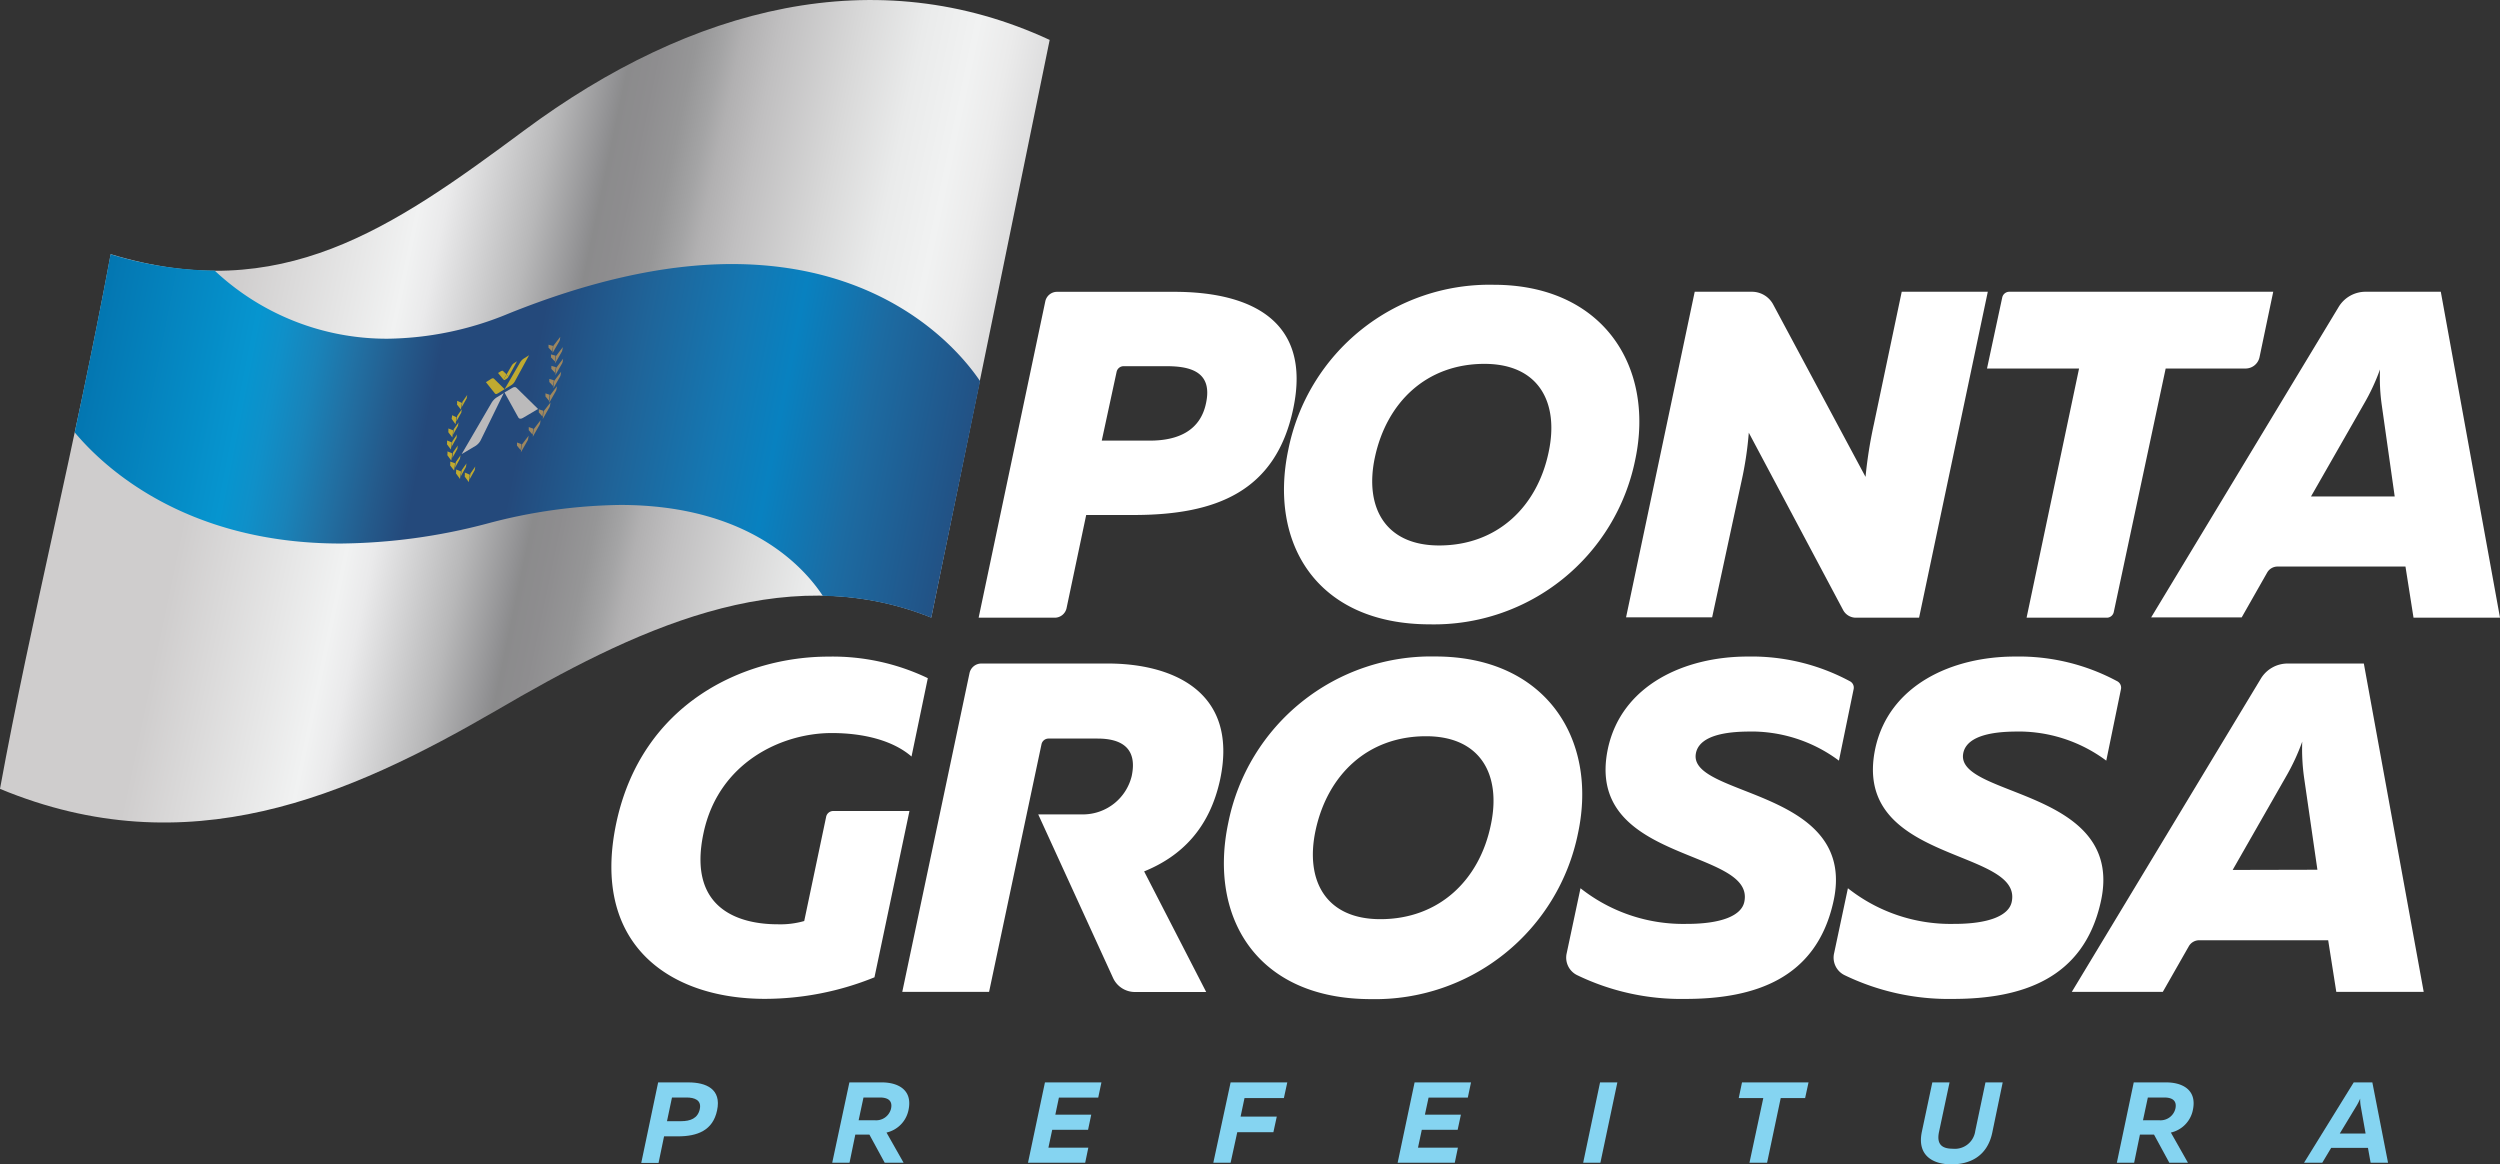
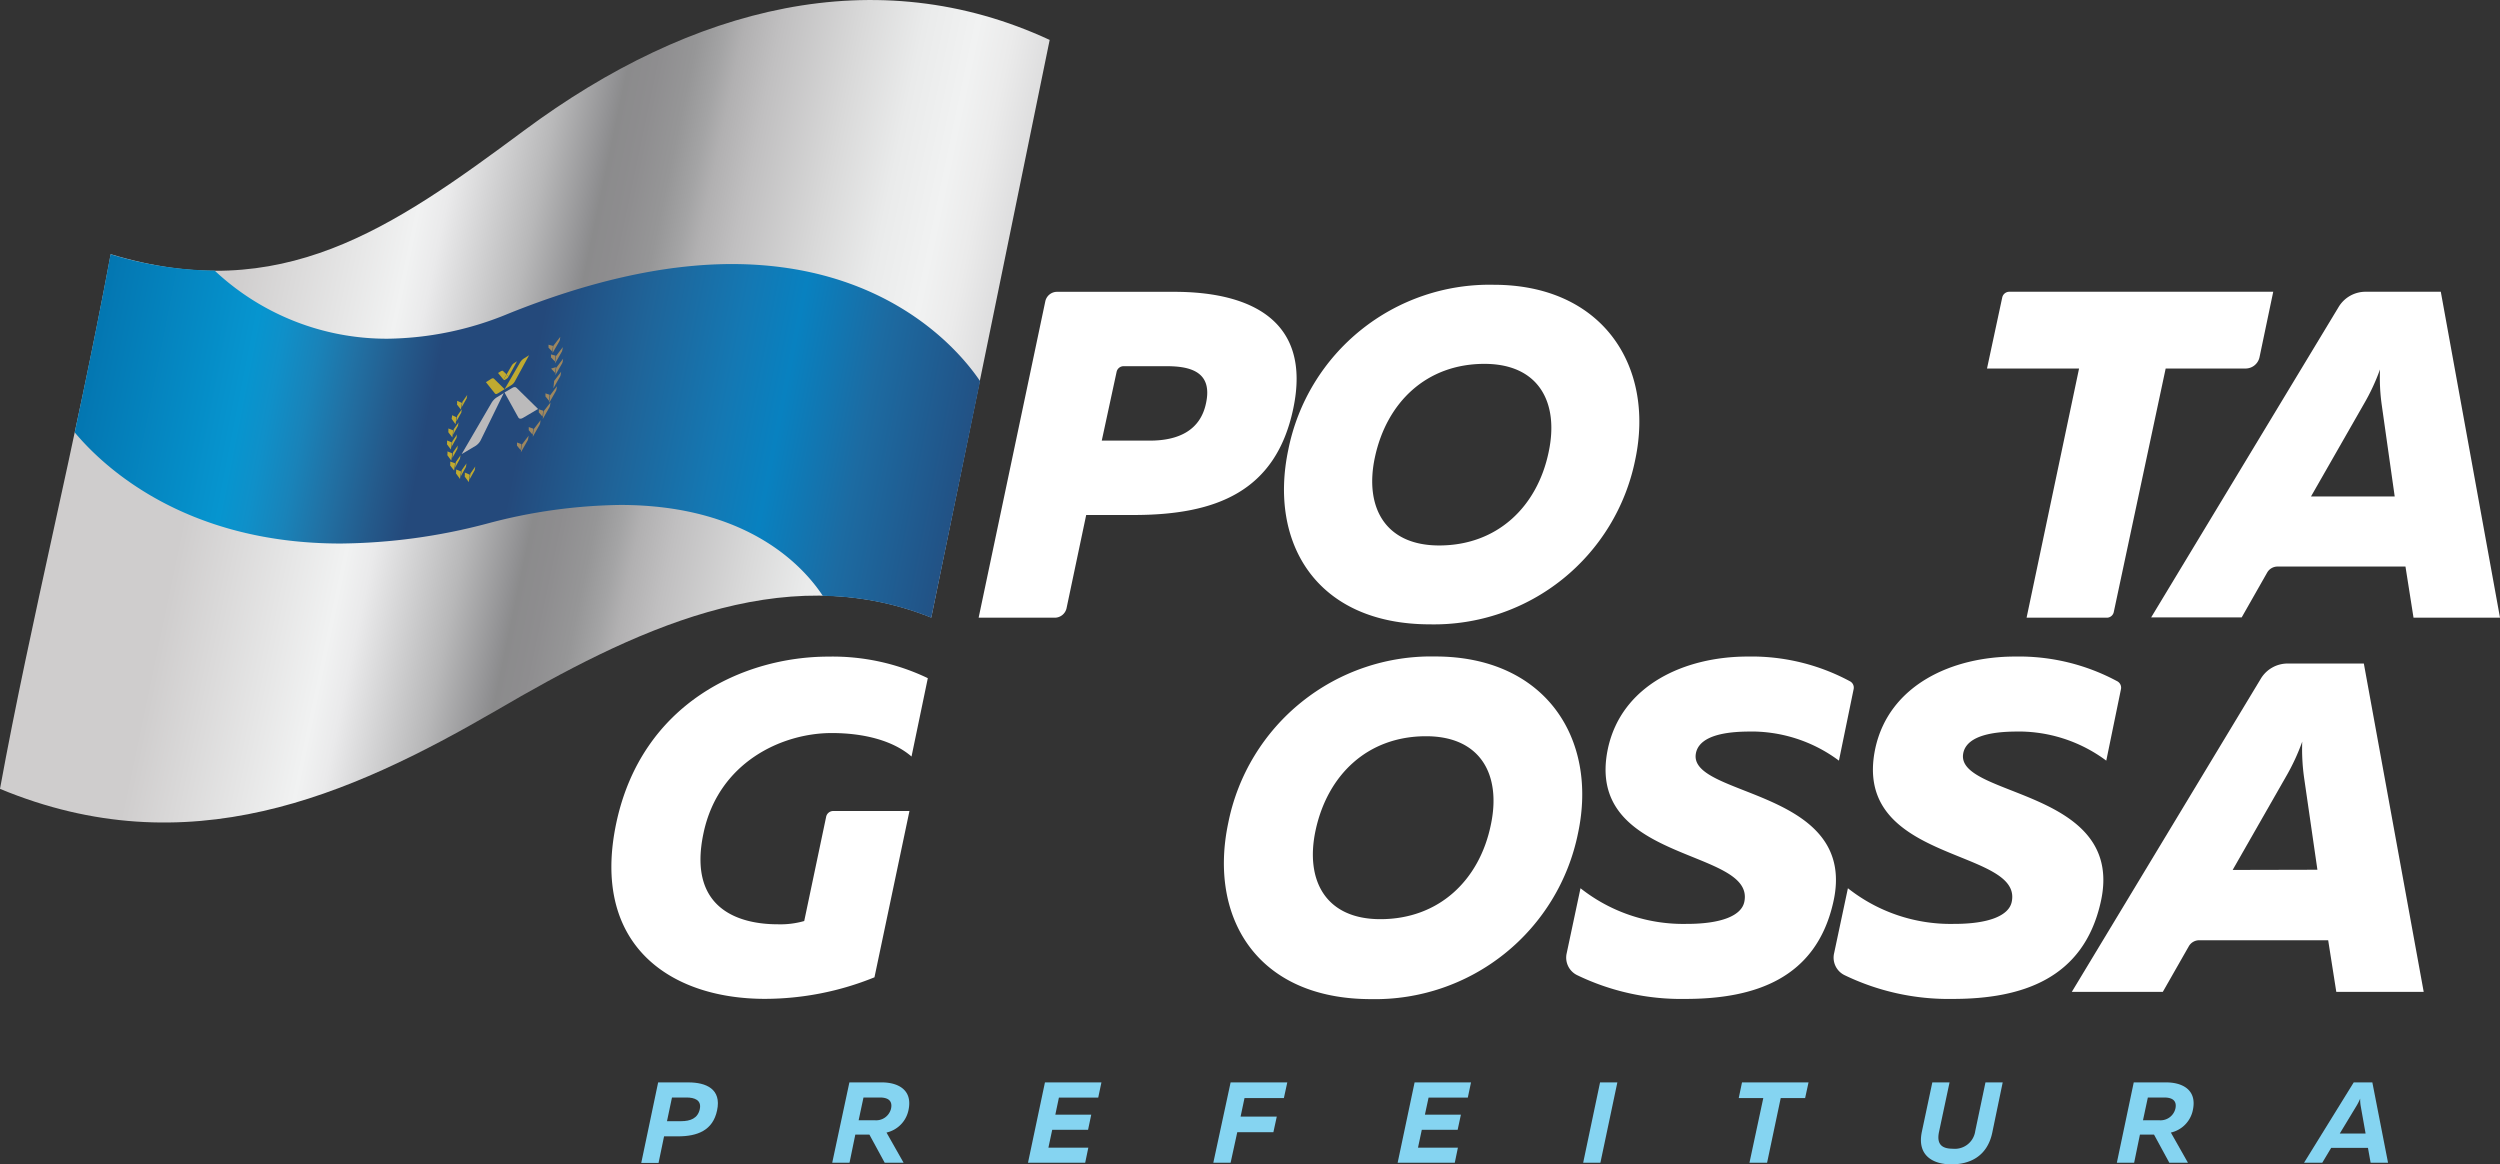
<svg xmlns="http://www.w3.org/2000/svg" viewBox="0 0 375.83 175.04">
  <rect x="0" y="0" width="375.83" height="175.04" fill="#333333" stroke="none" />
  <defs>
    <style>.cls-1{fill:url(#linear-gradient);}.cls-2{fill:url(#linear-gradient-2);}.cls-3{fill:#9e875f;}.cls-4{fill:#c0aa30;}.cls-5{fill:#bbbabb;}.cls-6{fill:#fff;}.cls-7{fill:#85d4f1;}</style>
    <linearGradient id="linear-gradient" x1="-12296.35" y1="-13280.65" x2="-12175.86" y2="-13235.59" gradientTransform="matrix(-1, 0.08, -0.16, -0.99, -14276.78, -12000.29)" gradientUnits="userSpaceOnUse">
      <stop offset="0" stop-color="#9e9d9f" />
      <stop offset="0.07" stop-color="#bfbfc0" />
      <stop offset="0.13" stop-color="#d9d9da" />
      <stop offset="0.19" stop-color="#ebebeb" />
      <stop offset="0.23" stop-color="#f1f2f2" />
      <stop offset="0.29" stop-color="#eaebeb" />
      <stop offset="0.36" stop-color="#d9d9d9" />
      <stop offset="0.45" stop-color="#c0bfc0" />
      <stop offset="0.49" stop-color="#b1b0b1" />
      <stop offset="0.51" stop-color="#a4a4a5" />
      <stop offset="0.54" stop-color="#969697" />
      <stop offset="0.58" stop-color="#8e8d8f" />
      <stop offset="0.61" stop-color="#8b8b8c" />
      <stop offset="0.62" stop-color="#919193" />
      <stop offset="0.68" stop-color="#b8b8b9" />
      <stop offset="0.74" stop-color="#d6d6d7" />
      <stop offset="0.78" stop-color="#eaeaeb" />
      <stop offset="0.81" stop-color="#f1f2f2" />
      <stop offset="1" stop-color="#cfcdcd" />
    </linearGradient>
    <linearGradient id="linear-gradient-2" x1="11.66" y1="-12736.09" x2="149.32" y2="-12763.22" gradientTransform="matrix(1, 0, 0, -1, 0, -12688.89)" gradientUnits="userSpaceOnUse">
      <stop offset="0" stop-color="#0372ad" />
      <stop offset="0.19" stop-color="#0695cf" />
      <stop offset="0.22" stop-color="#0f90c9" />
      <stop offset="0.26" stop-color="#1983b9" />
      <stop offset="0.3" stop-color="#2171a4" />
      <stop offset="0.35" stop-color="#245a8b" />
      <stop offset="0.39" stop-color="#24497b" />
      <stop offset="0.49" stop-color="#24497b" />
      <stop offset="0.49" stop-color="#24497b" />
      <stop offset="0.6" stop-color="#1f6499" />
      <stop offset="0.7" stop-color="#1478b3" />
      <stop offset="0.76" stop-color="#0881c0" />
      <stop offset="0.85" stop-color="#1c6ba2" />
      <stop offset="1" stop-color="#24497b" />
    </linearGradient>
  </defs>
  <g id="Camada_2" data-name="Camada 2">
    <g id="rodapé">
      <path class="cls-1" d="M140,92.84c-22.52-9.07-45.24,2.19-65.45,14C52.4,119.67,28.26,130.32,0,118.59,4.61,93.32,11.32,66.88,16.64,38.21,42.26,46,58.88,34.39,78.8,19.61c25.25-18.74,53-25.67,79-13.61C151.22,38.21,145.74,64.83,140,92.84Z" />
      <path class="cls-2" d="M140,92.86a45.52,45.52,0,0,0-16.3-3.28c-2.71-4.12-11-13.67-30.46-13.67a80.77,80.77,0,0,0-20,2.8,88.78,88.78,0,0,1-22,3C27.66,81.72,15.4,70,11.23,65c2.21-10.38,3.93-18.89,5.39-26.78a54.84,54.84,0,0,0,15.65,2.46,37.78,37.78,0,0,0,26,10.24,48.72,48.72,0,0,0,18.21-3.79c11.89-4.78,22.94-7.32,32.86-7.43,22.9-.24,34.28,12.08,38,17.6L140,92.87Z" />
      <path class="cls-3" d="M83.61,55.3l-.12,1.09,1-1.74a.91.91,0,0,0,.1-.29l.07-.44Z" />
-       <path class="cls-3" d="M83.56,55.2l-.1.87-.57-.61a.08.08,0,0,1,0-.07l0-.39Z" />
+       <path class="cls-3" d="M83.56,55.2l-.1.87-.57-.61a.08.08,0,0,1,0-.07Z" />
      <path class="cls-3" d="M83.56,53.56l-.12,1.08,1-1.74a.79.79,0,0,0,.1-.28l.07-.44Z" />
      <path class="cls-3" d="M83.51,53.46l-.1.87-.58-.6a.12.12,0,0,1,0-.07l0-.38Z" />
      <path class="cls-3" d="M83.18,52l-.12,1.08,1-1.73a.82.82,0,0,0,.11-.28l.06-.44Z" />
      <path class="cls-3" d="M83.13,52l-.1.86-.57-.59a.12.12,0,0,1,0-.07l0-.38Z" />
      <path class="cls-3" d="M83.31,57.26l-.12,1.11,1-1.75a.91.91,0,0,0,.1-.29l.07-.45Z" />
-       <path class="cls-3" d="M83.26,57.17l-.1.88-.58-.62s0,0,0-.07l0-.4Z" />
      <path class="cls-3" d="M82.68,59.45l-.12,1.11,1-1.76a.79.79,0,0,0,.1-.28l.07-.46Z" />
      <path class="cls-3" d="M82.63,59.35l-.11.89L82,59.6s0,0,0-.07l0-.4Z" />
      <path class="cls-3" d="M81.72,61.83,81.59,63l1-1.76a.91.91,0,0,0,.1-.29l.07-.45Z" />
      <path class="cls-3" d="M81.66,61.74l-.1.89L81,62s0,0,0-.07l0-.4Z" />
      <path class="cls-3" d="M80.22,64.54l-.13,1.13,1-1.76a.86.86,0,0,0,.11-.29l.07-.46Z" />
      <path class="cls-3" d="M80.17,64.44l-.11.9-.57-.67a.08.08,0,0,1,0-.07l0-.4Z" />
      <path class="cls-3" d="M78.43,66.87,78.3,68l1-1.75a.91.91,0,0,0,.1-.29l.07-.46Z" />
      <path class="cls-3" d="M78.38,66.77l-.11.9L77.72,67a.1.1,0,0,1,0-.07l0-.41Z" />
      <path class="cls-4" d="M68.13,64.7,68,65.76,67.41,65a.34.34,0,0,1,0-.19l0-.4Z" />
      <path class="cls-4" d="M68.21,64.53l-.12.84L68.86,64a.19.19,0,0,0,0-.1l.08-.4Z" />
      <path class="cls-4" d="M68.63,62.73l-.15,1.05L67.92,63a.2.2,0,0,1,0-.18l.05-.4Z" />
      <path class="cls-4" d="M68.72,62.55l-.13.84L69.36,62l0-.1.07-.39Z" />
      <path class="cls-4" d="M69.44,60.57l-.15,1-.57-.72a.23.23,0,0,1,0-.19l0-.4Z" />
      <path class="cls-4" d="M69.52,60.4l-.12.83.77-1.37,0-.09.07-.4Z" />
      <path class="cls-4" d="M67.93,66.51l-.15,1.07-.57-.76a.27.27,0,0,1,0-.19l0-.41Z" />
      <path class="cls-4" d="M68,66.34l-.12.84.76-1.37a.69.69,0,0,0,0-.1l.07-.4Z" />
      <path class="cls-4" d="M68,68.16l-.16,1.08-.57-.78a.26.26,0,0,1,0-.19l0-.41Z" />
      <path class="cls-4" d="M68.11,68l-.12.86.77-1.39a.3.3,0,0,0,0-.1l.07-.4Z" />
      <path class="cls-4" d="M68.42,69.65l-.15,1.09L67.69,70a.29.29,0,0,1,0-.2l0-.41Z" />
      <path class="cls-4" d="M68.51,69.47l-.12.87.77-1.4a.36.36,0,0,0,0-.09l.08-.41Z" />
      <path class="cls-4" d="M69.31,70.88,69.15,72l-.58-.8a.24.24,0,0,1,0-.2l0-.42Z" />
      <path class="cls-4" d="M69.4,70.7l-.12.88.78-1.41a.42.42,0,0,0,0-.1l.07-.41Z" />
      <path class="cls-4" d="M70.63,71.37l-.15,1.11-.6-.81a.29.29,0,0,1,0-.2l0-.43Z" />
      <path class="cls-4" d="M70.72,71.18l-.13.89.79-1.42a.21.21,0,0,0,0-.1l.07-.42Z" />
      <path class="cls-5" d="M69.4,68.27,71.54,67a2.22,2.22,0,0,0,.77-.91l3.42-7-1.09.67a2.53,2.53,0,0,0-.77.84Z" />
      <path class="cls-5" d="M80.89,61.48l-2.3,1.36c-.3.17-.55.14-.67-.08L75.84,59,77,58.32c.27-.17.51-.18.67,0Z" />
      <path class="cls-4" d="M75.86,58.51l1.07-.65a1.54,1.54,0,0,0,.47-.53l2.14-3.93-.83.52a1.77,1.77,0,0,0-.53.58Z" />
      <path class="cls-4" d="M75.86,58.51l-1.06.65c-.16.1-.31.1-.39,0l-1.36-1.71.8-.5c.18-.11.34-.12.43,0Z" />
      <path class="cls-4" d="M77.72,54.31l-.49.31a1.08,1.08,0,0,0-.3.33l-.78,1.34.32.31Z" />
      <path class="cls-4" d="M75.61,55.77c0-.05-.15-.05-.26,0l-.48.3.82,1,.46-.79Z" />
      <path class="cls-4" d="M76.46,56.61l-.31-.31-.46.79h0c0,.06.14.06.24,0l.24-.15a.81.81,0,0,0,.28-.32Z" />
      <path class="cls-6" d="M124.19,122.82l-3.29,15.64a13,13,0,0,1-4,.49c-5.36,0-13.65-2-11.13-13.75,2.25-10.57,11.72-15,19.26-15,5,0,9.32,1.2,12,3.53l2.45-11.78a33.08,33.08,0,0,0-14.92-3.24c-12.76,0-28.07,7-31.91,25C88.78,142,100.69,150.16,115,150.16a43.93,43.93,0,0,0,16.46-3.24l5.26-25H125.26A1.09,1.09,0,0,0,124.19,122.82Z" />
      <path class="cls-6" d="M215.78,98.69a31.1,31.1,0,0,0-31.13,25c-3,14.18,4.25,26.51,21.45,26.51a31.12,31.12,0,0,0,31.14-25C240.24,111,232.28,98.69,215.78,98.69ZM224.12,124c-1.71,8.32-7.8,14.18-16.61,14.18-8.25,0-11.33-5.86-9.74-13.33,1.78-8.32,7.79-14.17,16.61-14.17C222.63,110.68,225.71,116.53,224.12,124Z" />
      <path class="cls-6" d="M254.92,113.43c.25-2.05,2.57-3.38,7.66-3.45a22,22,0,0,1,13.87,4.37l2.21-10.75a1.08,1.08,0,0,0-.51-1.16,31.17,31.17,0,0,0-15.41-3.74c-9.52,0-18.91,4.3-21,13.75-3.74,17.34,22.06,15,20.5,23.06-.39,2.18-3.56,3.38-8.64,3.38a24.89,24.89,0,0,1-16-5.36l-2.09,9.84a2.93,2.93,0,0,0,1.53,3.2,35.92,35.92,0,0,0,16.33,3.6c10.5,0,19.55-3.1,22.18-14.32C279.68,118.64,254.16,119.91,254.92,113.43Z" />
      <path class="cls-6" d="M295.11,113.43c.25-2.05,2.57-3.38,7.66-3.45a22.06,22.06,0,0,1,13.87,4.37l2.21-10.75a1.1,1.1,0,0,0-.51-1.16,31.17,31.17,0,0,0-15.41-3.74c-9.52,0-18.91,4.3-21,13.75-3.73,17.34,22.07,15,20.51,23.06-.39,2.18-3.56,3.38-8.64,3.38a24.89,24.89,0,0,1-16-5.36l-2.09,9.84a2.93,2.93,0,0,0,1.53,3.2,35.92,35.92,0,0,0,16.33,3.6c10.51,0,19.55-3.1,22.18-14.32C319.87,118.64,294.35,119.91,295.11,113.43Z" />
-       <path class="cls-6" d="M166.58,99.75H147.53a1.82,1.82,0,0,0-1.78,1.44l-10.11,47.92h13.05l7.88-37.22a1.08,1.08,0,0,1,1.06-.86H165c3.74,0,6,1.55,5.13,5.64a7.55,7.55,0,0,1-7.22,5.76h-6.83L167.32,147a3.62,3.62,0,0,0,3.3,2.13h10.71L172,131c5.6-2.28,9.84-6.46,11.43-13.84C186.26,103.7,175.88,99.75,166.58,99.75Z" />
      <path class="cls-6" d="M343.92,99.75h11.44l9,49.36H351.22L350,141.35H330.62a1.8,1.8,0,0,0-1.58.92l-3.9,6.84H311.46L339.89,102A4.7,4.7,0,0,1,343.92,99.75Zm4.46,31-2-13.83a30.77,30.77,0,0,1-.28-5.43,31.94,31.94,0,0,1-2.46,5.29l-8,14Z" />
      <path class="cls-6" d="M157.14,45.31a1.81,1.81,0,0,1,1.78-1.44h17.61c11.4,0,20.69,4.26,17.89,17.55-2.61,12.44-11.54,16-24,16h-7.13l-2.95,14a1.82,1.82,0,0,1-1.78,1.44H147.12Zm15.7,20.93c4.33,0,7.63-1.54,8.47-5.66,1-4.69-2.36-5.53-5.93-5.53h-6.46a1.08,1.08,0,0,0-1.06.86l-2.23,10.33Z" />
      <path class="cls-6" d="M193.68,67.57a30.84,30.84,0,0,1,30.87-24.76c16.37,0,24.25,12.24,21.28,26.29A30.86,30.86,0,0,1,215,93.86C197.89,93.86,190.7,81.62,193.68,67.57Zm39.14.35c1.57-7.41-1.48-13.22-9.66-13.22-8.74,0-14.71,5.81-16.47,14.06C205.11,76.17,208.16,82,216.35,82,225.09,82,231.12,76.17,232.82,67.92Z" />
-       <path class="cls-6" d="M254.77,43.86h8.6a3.63,3.63,0,0,1,3.2,1.92l13.88,25.91a66.28,66.28,0,0,1,1.25-7.9l4.19-19.93h12.94l-10.33,49H279a2.18,2.18,0,0,1-1.92-1.15L262.9,65.05a52.33,52.33,0,0,1-1.09,7.27L257.39,92.8H244.45Z" />
      <path class="cls-6" d="M312.55,55.4H298.71L301,44.72a1.09,1.09,0,0,1,1.06-.86h39.68l-2.06,9.83a2.15,2.15,0,0,1-2.11,1.71h-12L317.77,92a1.07,1.07,0,0,1-1,.86H304.66Z" />
      <path class="cls-6" d="M355.61,43.86h11.32l8.9,49h-13l-1.21-7.69H342.4a1.8,1.8,0,0,0-1.58.92L337,92.81H323.39l28.18-46.66A4.72,4.72,0,0,1,355.61,43.86ZM360,74.63l-1.94-13.7a29.57,29.57,0,0,1-.27-5.39,31.24,31.24,0,0,1-2.45,5.24l-7.92,13.85Z" />
      <path class="cls-7" d="M98.94,162.72h4.55c2.67,0,5,1,4.31,4.21-.63,3-2.93,3.9-5.89,3.9H99.83l-.83,4H96.4Zm3.45,5.83c1.41,0,2.51-.43,2.81-1.81s-.82-1.75-2-1.75h-2.18l-.75,3.56Z" />
      <path class="cls-7" d="M127.69,162.72h4.9c2.24,0,4.63,1,4,4.09a4.36,4.36,0,0,1-3.32,3.45l2.57,4.54H133l-2.3-4.23h-2.12l-.87,4.23h-2.6Zm3.81,5.69a2.3,2.3,0,0,0,2.45-1.74c.28-1.28-.57-1.68-1.67-1.68h-2.47l-.73,3.42Z" />
      <path class="cls-7" d="M157.09,162.72h8.49L165.1,165h-5.91l-.54,2.57h5.4l-.48,2.28h-5.39l-.57,2.68h6l-.47,2.27h-8.6Z" />
      <path class="cls-7" d="M185,162.72h8.52l-.51,2.35h-5.92l-.59,2.79h5.44l-.51,2.35H186l-1,4.59h-2.6Z" />
      <path class="cls-7" d="M212.66,162.72h8.48l-.48,2.28h-5.9l-.55,2.57h5.41l-.49,2.28h-5.39l-.57,2.68h6l-.47,2.27h-8.59Z" />
      <path class="cls-7" d="M240.54,162.72h2.6l-2.55,12.08H238Z" />
      <path class="cls-7" d="M265.08,165.07h-3.69l.49-2.35h10l-.51,2.35h-3.67l-2.05,9.73H263Z" />
      <path class="cls-7" d="M288.91,170.17l1.58-7.45h2.59l-1.59,7.47c-.39,1.91.53,2.5,2.08,2.5a3.09,3.09,0,0,0,3.37-2.64l1.54-7.33h2.59l-1.58,7.61c-.78,3.57-3.43,4.71-6.14,4.71S288.17,173.76,288.91,170.17Z" />
      <path class="cls-7" d="M320.77,162.72h4.9c2.24,0,4.63,1,4,4.09a4.35,4.35,0,0,1-3.32,3.45l2.57,4.54h-2.8l-2.3-4.23h-2.12l-.87,4.23h-2.6Zm3.81,5.69a2.3,2.3,0,0,0,2.45-1.74c.28-1.28-.57-1.68-1.67-1.68h-2.47l-.73,3.42Z" />
      <path class="cls-7" d="M353.84,162.72h2.8L359,174.8h-2.62l-.4-2.24h-5.53l-1.34,2.24h-2.74Zm1.78,7.66-.75-4.22a6.18,6.18,0,0,1-.06-1,8.35,8.35,0,0,1-.5,1l-2.57,4.25h3.88Z" />
    </g>
  </g>
</svg>